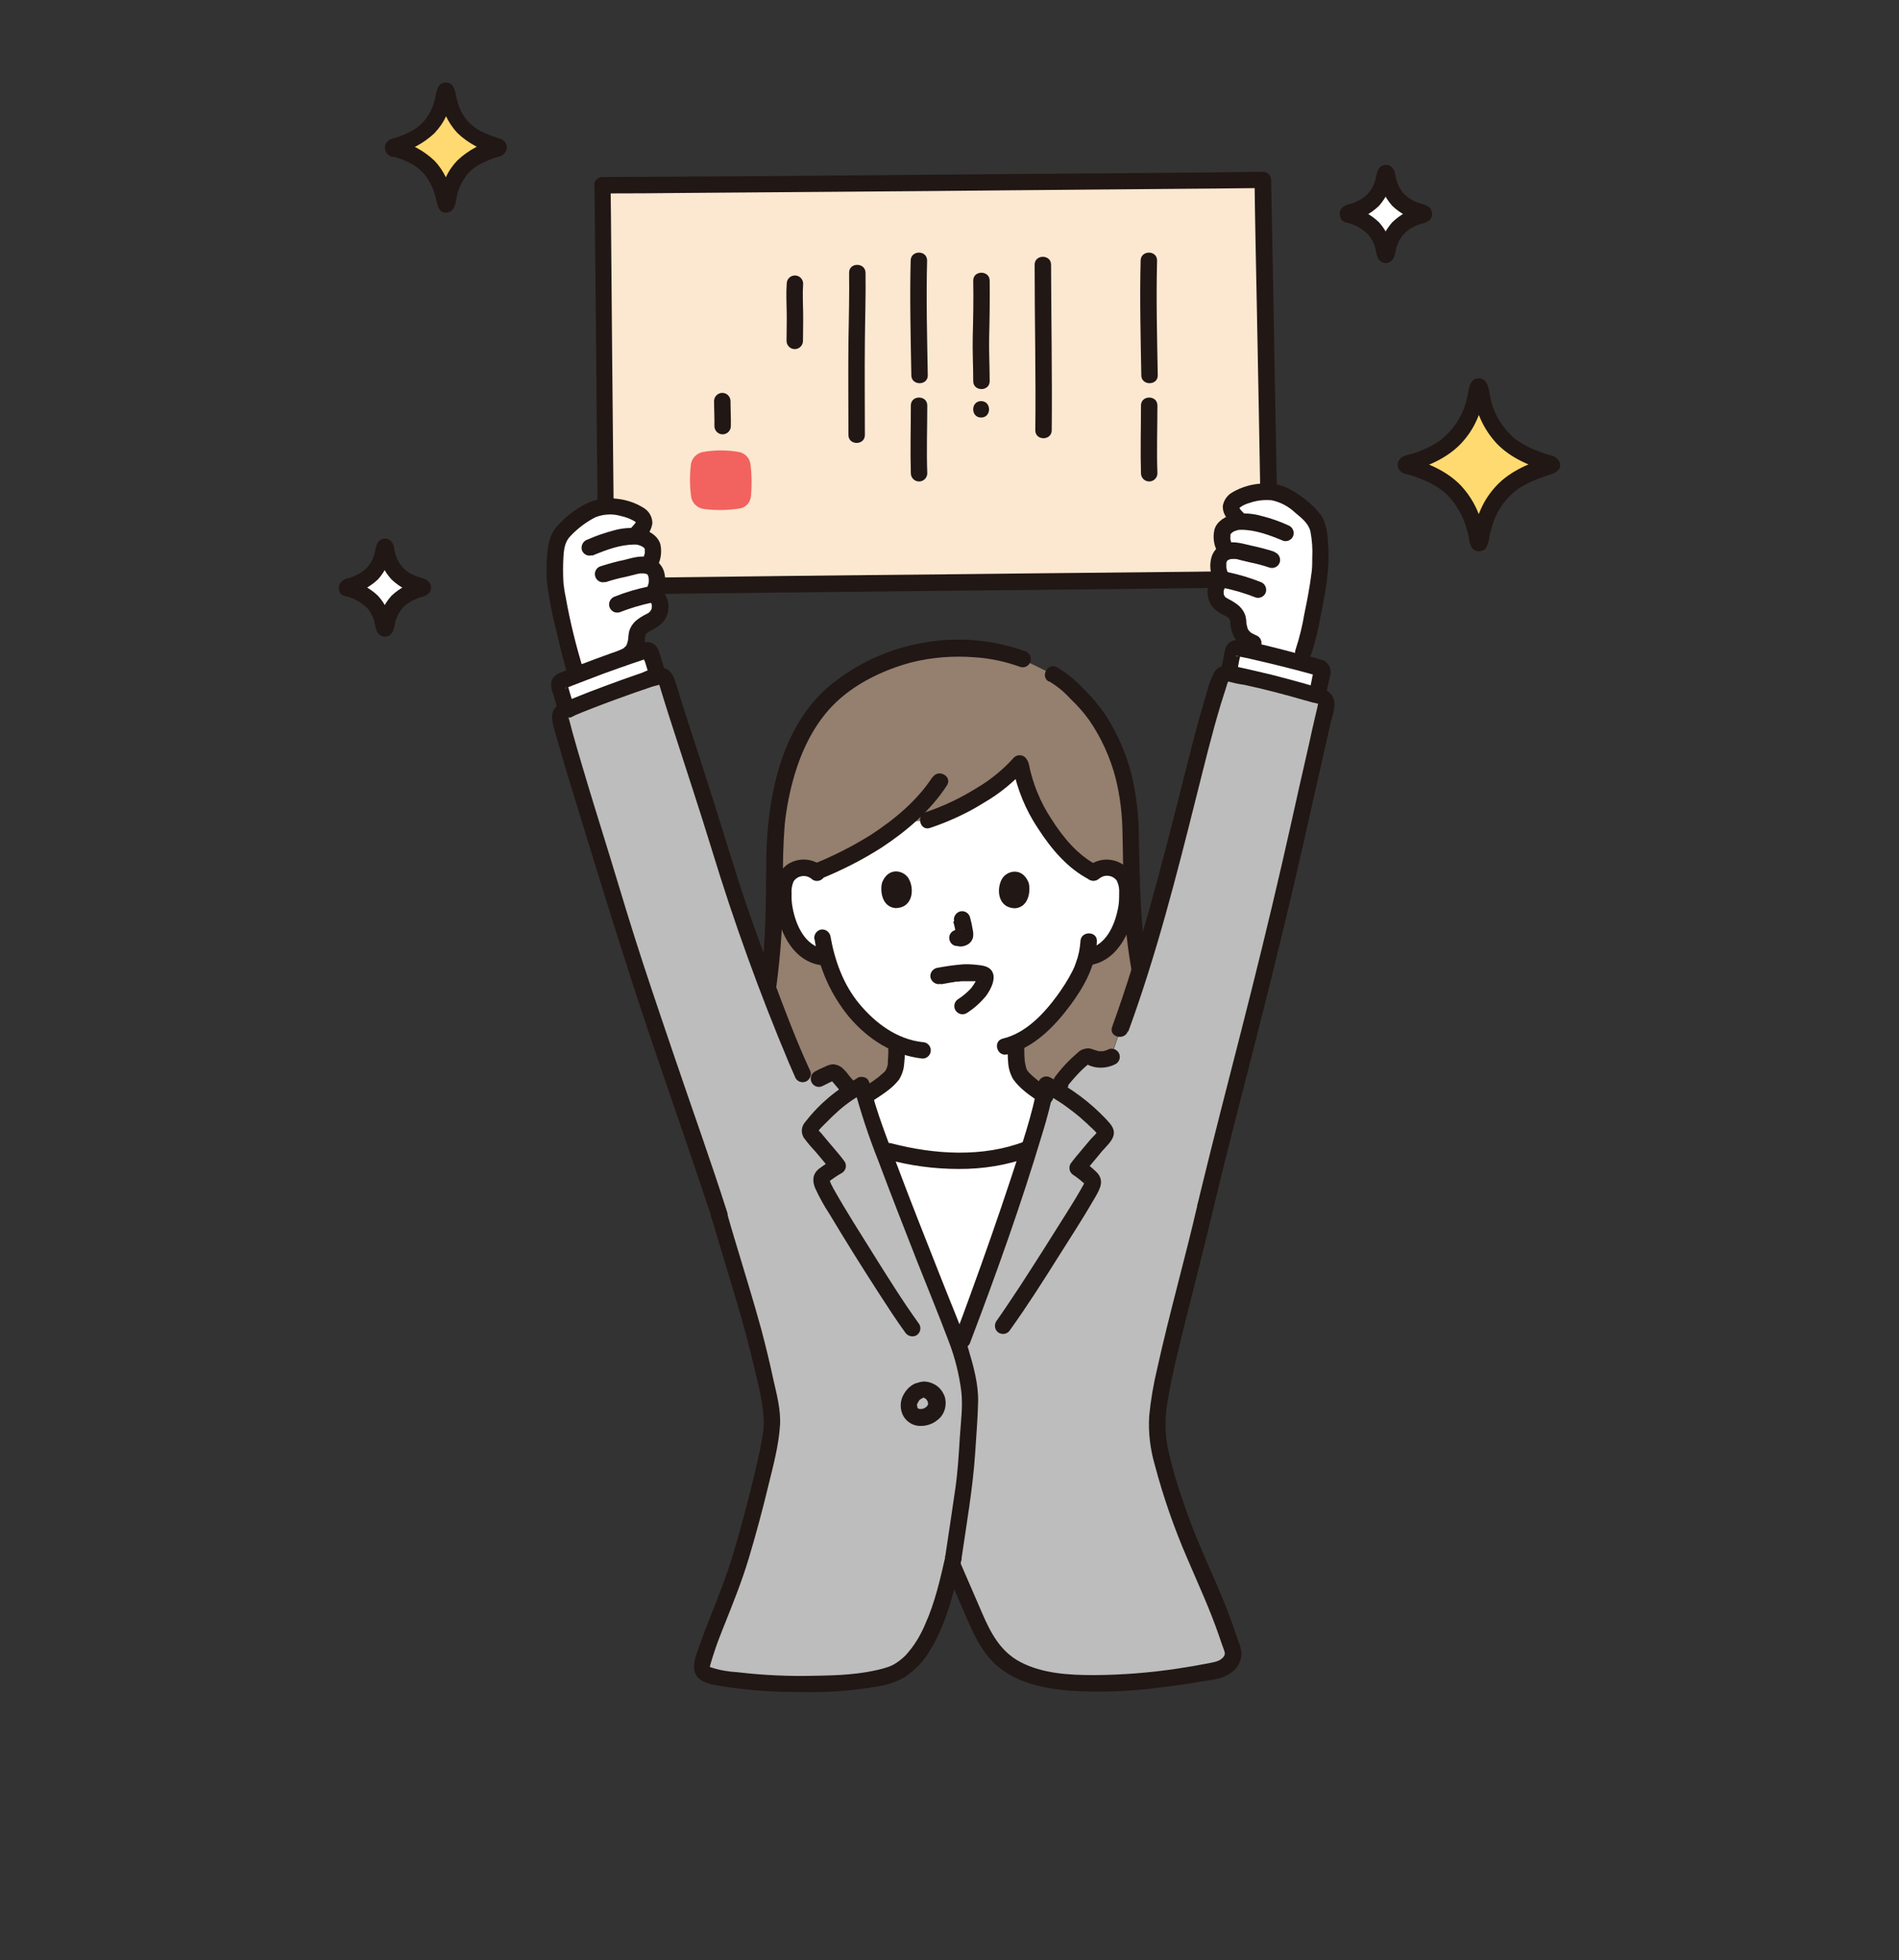
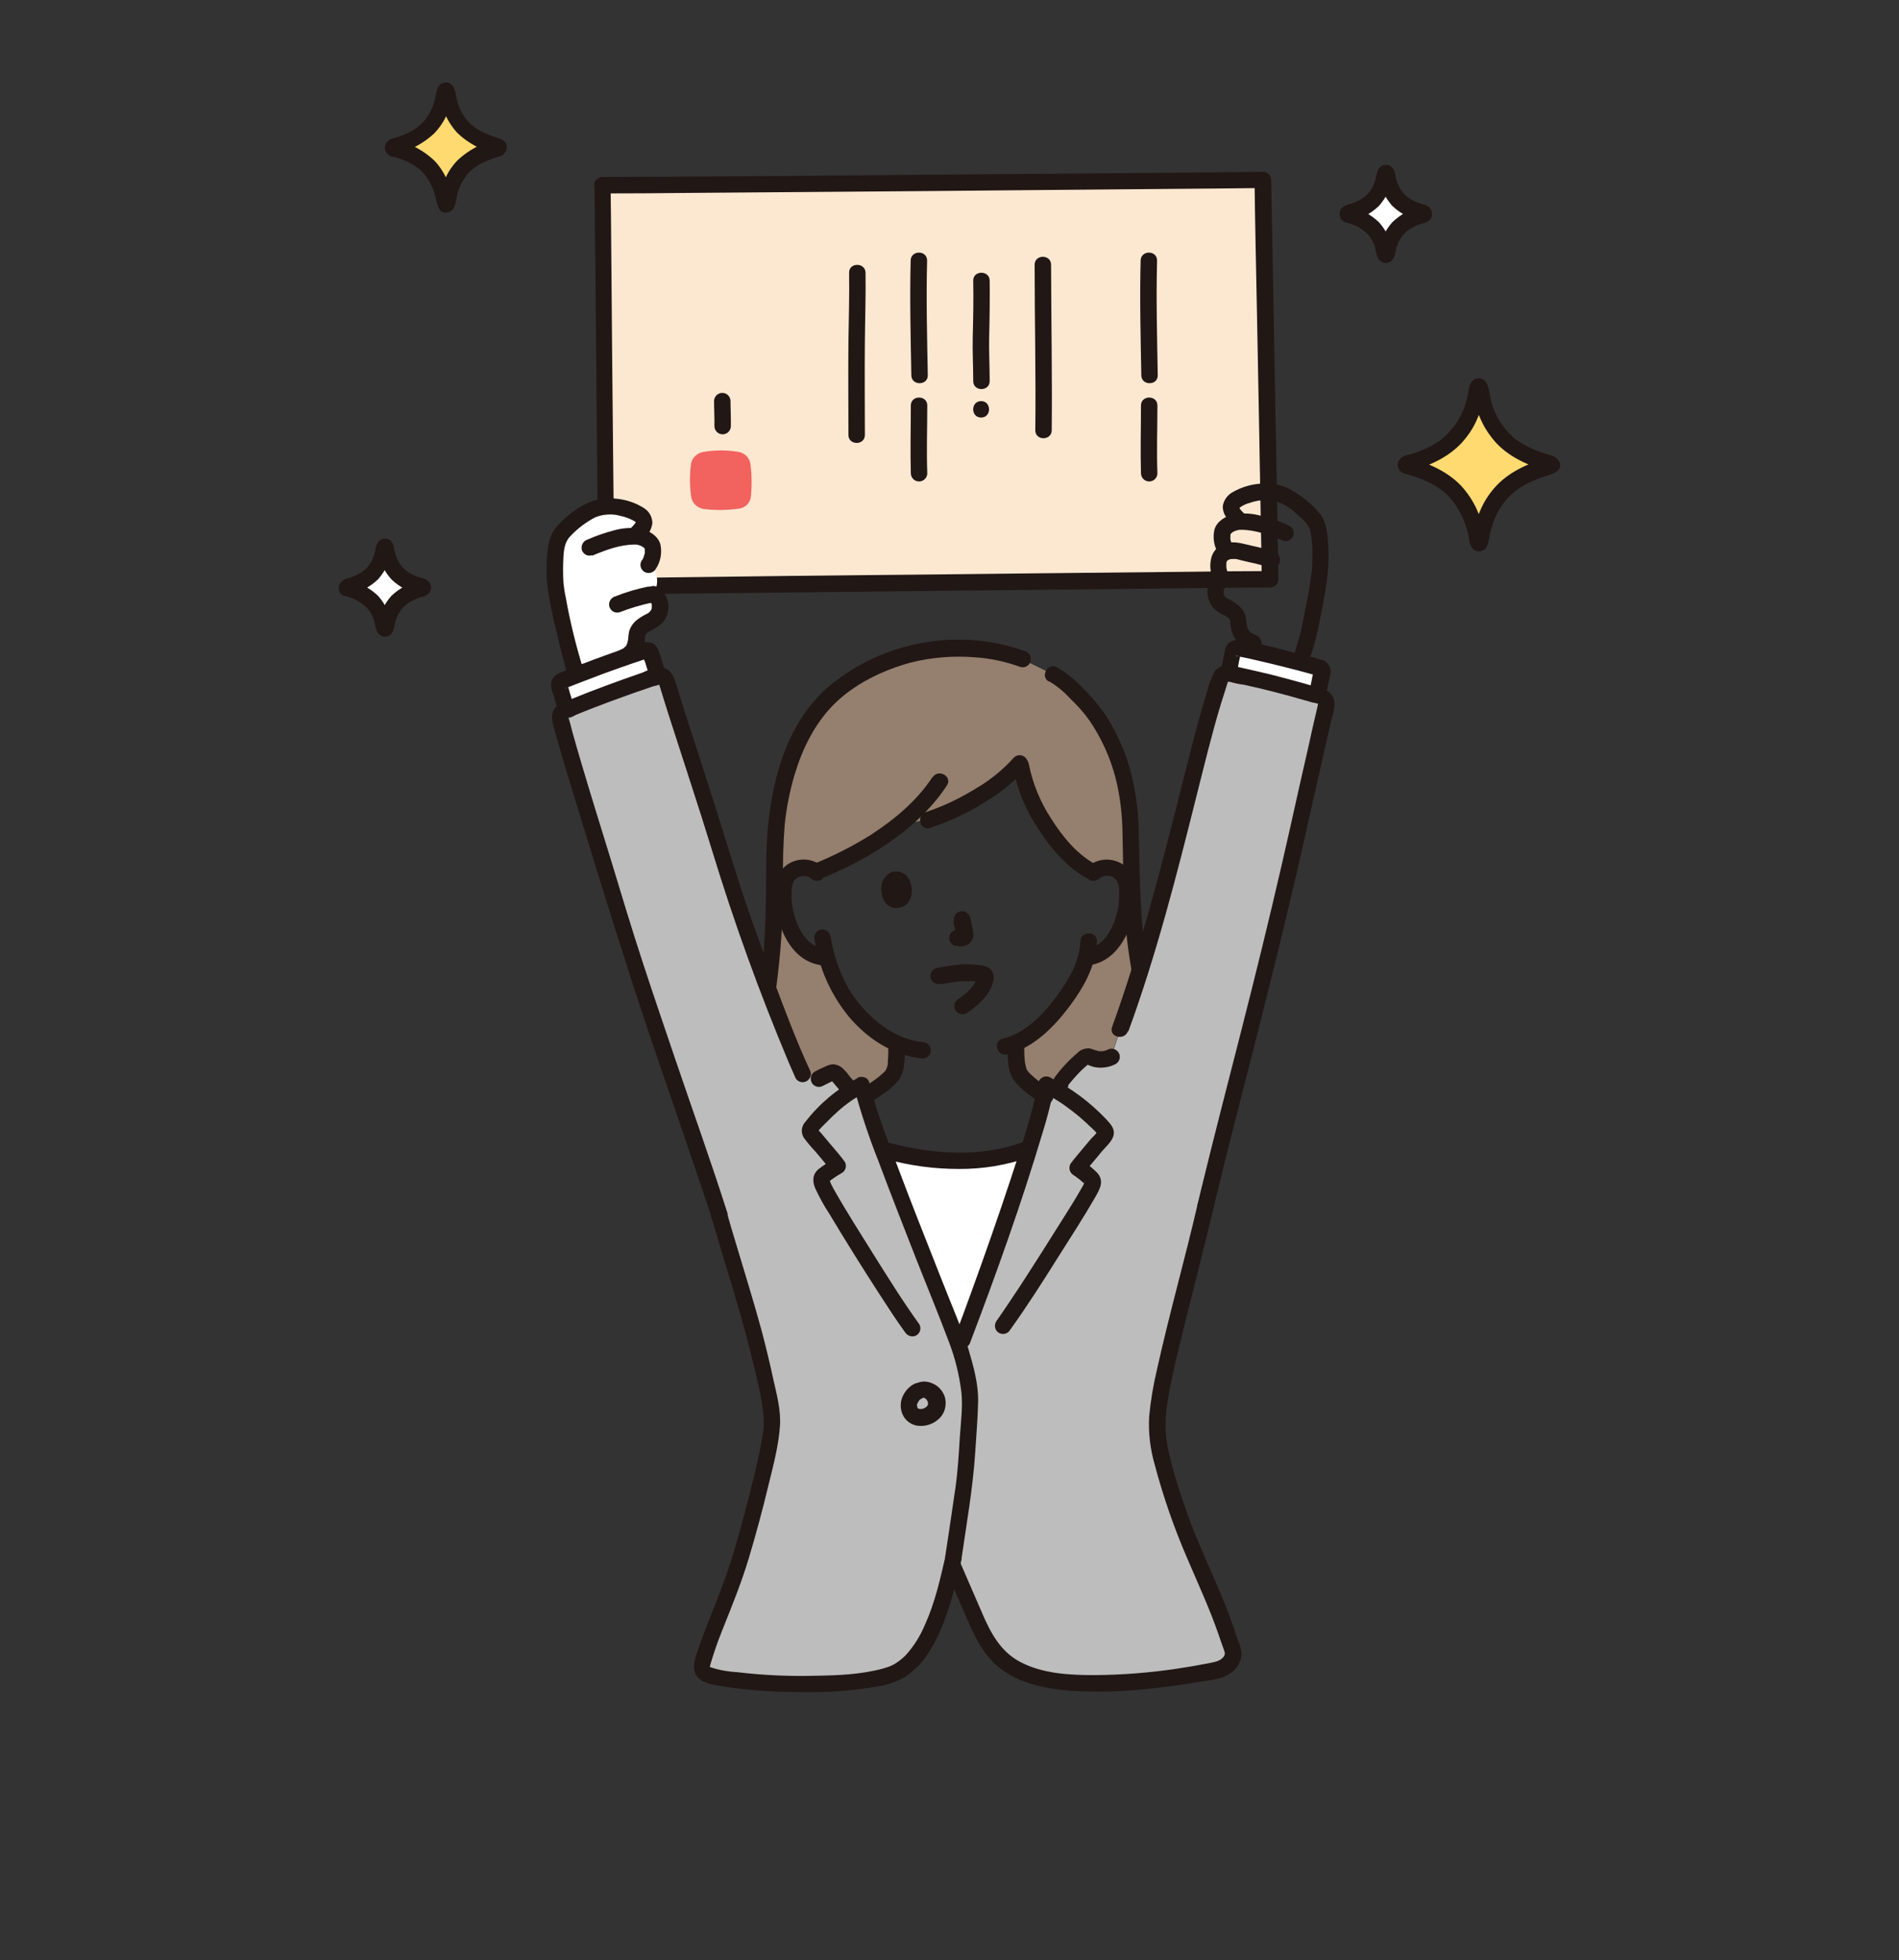
<svg xmlns="http://www.w3.org/2000/svg" id="_レイヤー_1" data-name=" レイヤー 1" viewBox="0 0 113.21 116.84">
  <rect x="0" y="0" width="113.21" height="116.84" fill="#333333" stroke="none" />
  <defs>
    <style>
      .cls-1 {
        fill: none;
      }

      .cls-2 {
        fill: #f2635f;
      }

      .cls-3 {
        fill: #fff;
      }

      .cls-4 {
        fill: #ffda71;
      }

      .cls-5 {
        fill: #fce8d1;
      }

      .cls-6 {
        fill: #bdbdbd;
      }

      .cls-7 {
        fill: #211715;
      }

      .cls-8 {
        fill: #957f6e;
      }
    </style>
  </defs>
  <path class="cls-8" d="m51.56,65.34l.08-.04c.78-.49,1.5-1.01,1.65-1.37.19-.47.19-1.1.18-1.65v-.06c-1-.46-1.88-1.15-2.56-2.01-.75-.92-1.28-1.97-1.59-3.11l-.32-.05c-.35-.06-.68-.21-.97-.44-.34-.29-.62-.65-.81-1.06-.41-.81-.58-1.71-.5-2.6.01-.23.07-.46.17-.66.18-.3.49-.51.83-.56.33-.04.66.04.92.24.59-.24,2.25-1.01,2.69-1.26.83-.49,1.62-1.03,2.37-1.63l1.62-.19c2.09-.67,4.44-2.12,5.49-3.42.22,1.2.56,2.38,1.76,4.09.58.83,1.43,1.87,2.62,2.46.27-.24.63-.34.99-.29.35.05.65.26.83.56.1.21.16.43.17.66.08.9-.1,1.8-.5,2.6-.19.41-.47.77-.81,1.06-.28.22-.61.38-.97.44l-.17.03c-.08.29-.17.54-.21.67-.29.78-1.94,3.53-3.98,4.43,0,.58-.03,1.24.18,1.75.15.35.79.88,1.5,1.35.05-.22.1-.44.13-.62.17.08.37.19.56.31.15-.25.32-.51.32-.51.38-.51.83-.98,1.31-1.4.06-.06.13-.1.22-.12.11,0,.22.03.31.08.37.16.78.15,1.15,0,.28-.83.56-1.67.56-1.67.4-1.08.78-2.24,1.15-3.42v-.1c-.32-1.81-.49-3.65-.49-5.49-.03-1.42-.06-3.17-.1-3.89-.18-2.51-1.3-5.3-2.91-6.85-.69-.67-.9-.99-1.65-1.4l-1.82-.89c-1.12-.43-2.16-.64-4.12-.64-3.22,0-6.09,1.66-7.36,2.88-2.11,2.02-3.45,5.72-3.28,10.81.02,2.15-.1,4.29-.39,6.42,0,0,0,.08.01.21.81,2.12,1.57,4.01,2.04,5.04l.98.29c.26-.13.44-.22.72-.34.14-.06.31,0,.4.12.25.29.5.61.81.94l.62-.33.17.66h0v-.02h0Z" />
-   <path class="cls-3" d="m65.2,52.01c.27-.24.63-.34.99-.29.35.05.65.26.83.56.1.21.16.43.17.66.08.9-.1,1.8-.5,2.6-.19.41-.47.77-.81,1.06-.28.22-.61.38-.97.44l-.17.03c-.08.29-.17.54-.21.67-.29.78-1.94,3.53-3.98,4.43,0,.58-.03,1.24.18,1.75.15.35.79.88,1.5,1.35-.19.83-.51,1.94-.89,3.17l-.12.05c-1.23.49-3.03.69-4.29.68-1.33-.04-2.67-.22-3.96-.57l-.37-.12c-.45-1.24-.83-2.33-1.07-3.15l.08-.04c.78-.49,1.51-1.01,1.65-1.37.19-.47.19-1.1.18-1.65v-.06c-1-.46-1.88-1.15-2.56-2.01-.75-.92-1.28-1.97-1.59-3.11l-.32-.05c-.35-.06-.68-.21-.97-.44-.34-.29-.62-.65-.81-1.06-.41-.81-.58-1.71-.5-2.6.01-.23.07-.46.17-.66.18-.3.49-.51.83-.56.33-.04.66.04.92.24.59-.24,2.25-1.01,2.69-1.26.83-.49,1.62-1.03,2.37-1.63l1.62-.19c2.09-.67,4.44-2.12,5.49-3.42.22,1.2.56,2.38,1.76,4.09.58.83,1.43,1.87,2.62,2.45" />
  <path class="cls-6" d="m71.88,71.89c.76-3.23,3.18-12.45,4.14-16.47,1.42-6,1.6-7.03,3.06-13.38.05-.22-.08-.45-.31-.51-1.9-.55-3.58-1.01-5.5-1.37-.21-.04-.42.08-.49.28-.9,2.55-1.53,5.51-2.72,10.03-.98,3.72-2.06,7.61-3.26,10.88,0,0-.28.84-.56,1.67-.36.17-.78.17-1.15,0-.09-.06-.2-.08-.31-.08-.08.02-.15.06-.22.12-.49.42-.93.88-1.31,1.4l-.32.51c-.19-.12-.38-.22-.56-.31-.58,3.28-4.42,13.75-5.15,15.63-1.16-3.08-5.17-12.73-5.83-15.61l-.62.33c-.31-.33-.56-.64-.81-.94-.09-.13-.25-.17-.4-.12-.27.12-.45.21-.72.34l-.98-.29c-1.03-2.26-3.51-8.74-4.7-12.69-1.45-4.81-2.62-8.1-3.41-10.76-.07-.22-.3-.35-.52-.28h-.01c-2.1.72-3.83,1.34-5.57,2.09-.19.08-.29.28-.24.49.68,2.52,1.71,5.76,3.91,12.98,1.25,3.99,4.92,14.51,5.59,16.61,1.22,4.25,2.09,6.51,2.99,11.05.08.4.12.82.14,1.22.05,1.25-1.59,7.35-2.29,9.38-.66,1.93-1.26,2.9-1.88,5.08-.07.2,0,.43.18.54l.16.09c2.34.68,9.13.8,11.19-.14,2.02-.92,2.9-4.46,3.36-6.47l.03.07,1.47,3.38c.79,1.85,1.69,2.68,3.16,3.18,2.98,1.04,8.85.2,11.03-.28.49-.05.9-.38,1.06-.83.02-.25-.03-.49-.13-.71-1.36-4.14-2.2-4.84-3.52-9.06-.38-1.21-.85-2.68-.87-3.89-.02-1.14.4-2.99.65-4.1.56-2.42,1.71-6.77,2.24-9.09" />
  <path class="cls-3" d="m73.68,38.62c-.08.03-.12.08-.15.16-.06.26-.15.87-.22,1.12l-.05.24c1.84.35,3.47.79,5.28,1.31l.03-.17c.06-.42.21-.95.26-1.22.02-.12-.05-.23-.17-.26-1.04-.31-4.05-1.06-4.88-1.19h-.12.02Z" />
  <path class="cls-3" d="m33.4,40.67c-.06.06-.07.15-.05.22.1.28.22.76.34,1.2l.08.22c1.69-.72,3.38-1.33,5.44-2.03-.03-.08-.05-.14-.05-.14-.06-.19-.28-.96-.36-1.22-.05-.12-.17-.19-.3-.15-.86.23-3.94,1.37-5.01,1.81-.03,0-.07.04-.1.07v.02h0Z" />
  <path class="cls-3" d="m80.36,12.8s-.03-.02-.03-.04c0-.01,0-.02.03-.03.31-.08.61-.2.9-.34.44-.22.81-.6,1.02-1.05.15-.32.24-.64.29-.99,0-.01.02-.03.03-.03s.03.01.03.03c.05.34.15.68.29.99.22.45.58.82,1.02,1.05.29.14.58.26.89.34.01,0,.03.02.03.04,0,.01-.01.02-.03.03-.31.08-.61.2-.9.35-.44.23-.81.6-1.02,1.05-.15.31-.24.65-.29.98,0,.02-.02.03-.03.02l-.03-.02c-.05-.34-.15-.68-.29-.98-.22-.45-.58-.82-1.02-1.05-.28-.15-.58-.26-.89-.35Z" />
  <path class="cls-3" d="m20.68,35.06s-.03-.02-.03-.03,0-.02.03-.02c.31-.08.61-.2.89-.34.45-.23.8-.59,1.02-1.05.14-.32.24-.65.3-.99,0-.01.02-.03.04-.02.02,0,.03.01.03.02.05.34.15.67.3.99.21.45.58.82,1.02,1.05.28.15.59.26.89.34.01,0,.03.02.03.03s-.01.02-.03.02c-.31.08-.61.2-.89.34-.44.23-.81.59-1.02,1.05-.14.32-.24.64-.3.98,0,0-.02.03-.04.03s-.03,0-.03-.03c-.05-.34-.15-.67-.3-.99-.21-.45-.58-.82-1.02-1.05-.28-.15-.58-.26-.89-.34h0Z" />
  <path class="cls-4" d="m23.46,8.81s-.04-.03-.04-.05.02-.03.04-.04c.43-.12.85-.28,1.25-.48.62-.32,1.12-.83,1.42-1.46.2-.43.34-.89.41-1.37,0-.03.03-.04.05-.04s.03.02.04.04c.07.48.21.94.41,1.37.3.63.8,1.14,1.42,1.46.4.2.81.37,1.24.48.02,0,.04.03.03.05,0,.02-.02.03-.03.04-.43.11-.85.28-1.24.48-.62.32-1.12.83-1.42,1.46-.2.43-.34.89-.41,1.37,0,.03-.03.04-.05.04s-.03-.02-.04-.04c-.07-.47-.21-.93-.41-1.37-.3-.63-.8-1.14-1.42-1.46-.39-.2-.82-.37-1.24-.48h-.01Z" />
  <path class="cls-4" d="m83.88,27.76s-.06-.04-.04-.07c0-.02.03-.04.04-.05.6-.16,1.17-.38,1.72-.66.86-.43,1.54-1.14,1.96-2.01.28-.6.47-1.24.57-1.89,0-.03.04-.06.07-.05.03,0,.04.02.05.05.1.66.29,1.29.57,1.89.41.87,1.1,1.58,1.96,2.01.54.28,1.12.5,1.72.66.04,0,.06.04.04.07,0,.02-.03.04-.04.05-.6.16-1.17.38-1.72.66-.86.43-1.54,1.14-1.96,2.01-.28.6-.47,1.24-.57,1.89,0,.03-.04.06-.07.05-.03,0-.04-.02-.05-.05-.1-.66-.29-1.29-.57-1.89-.41-.86-1.1-1.58-1.96-2.01-.54-.28-1.12-.5-1.72-.66Z" />
  <path class="cls-7" d="m23.8,8.46l-.04-.05v.69l.04-.05-.21.12c.87-.2,1.66-.62,2.31-1.23.29-.31.53-.65.7-1.03.09-.21.18-.41.24-.63.03-.11.06-.21.09-.32.01-.12.03-.24.06-.36l-.43.24h.04l-.43-.25c.03.1.05.2.05.3.03.11.05.22.09.32.07.24.16.47.26.68.18.38.41.73.7,1.04.64.61,1.44,1.04,2.31,1.23l-.22-.12.03.05v-.69l-.03.05.22-.12c-.86.19-1.66.62-2.31,1.23-.29.3-.53.65-.7,1.03-.09.2-.18.41-.24.64-.03.11-.06.21-.09.32-.01.12-.03.24-.06.36l.43-.24h-.04l.43.24c-.03-.1-.05-.2-.05-.3-.03-.11-.05-.22-.09-.32-.07-.24-.16-.47-.26-.68-.18-.38-.41-.73-.7-1.03-.64-.61-1.44-1.04-2.31-1.23-.61-.16-.87.78-.26.95.8.21,1.61.57,2.1,1.25.24.36.43.76.53,1.18.11.41.16,1.09.78.92.46-.12.44-.82.55-1.18.12-.39.32-.76.57-1.08.26-.3.58-.54.95-.7.2-.09.4-.18.61-.26.22-.07.51-.1.66-.3.18-.2.18-.49,0-.69-.15-.19-.44-.21-.66-.3-.21-.08-.41-.16-.61-.25-.36-.16-.68-.4-.95-.7-.28-.33-.47-.71-.59-1.13-.12-.4-.1-1.14-.69-1.14s-.55.7-.68,1.1c-.11.42-.31.81-.58,1.15-.26.3-.57.55-.92.71-.22.11-.43.2-.66.28-.22.08-.51.1-.66.3-.18.19-.18.49,0,.7l.04.05c.19.19.5.19.69,0,.18-.2.18-.5,0-.69h0v-.06h0Z" />
  <path class="cls-7" d="m80.71,12.45l-.03-.03v.69l.03-.03-.22.12c.65-.15,1.24-.47,1.72-.93.45-.51.74-1.13.83-1.8l-.12.22.03-.03h-.69l.03.03-.12-.22c.1.67.38,1.3.83,1.8.48.46,1.08.77,1.72.93l-.21-.12.03.03v-.7l-.03.03.21-.12c-.65.14-1.24.47-1.72.93-.45.51-.74,1.13-.83,1.8l.12-.22-.03.02h.69l-.03-.02.12.22c-.1-.67-.38-1.3-.83-1.8-.48-.46-1.08-.78-1.72-.93-.61-.16-.87.78-.26.94.52.1.99.37,1.37.76.15.19.26.39.34.61.1.27.1.72.33.91.19.19.5.19.69,0,.23-.19.22-.64.33-.91.09-.26.23-.5.42-.7.18-.19.4-.33.63-.44.14-.06.27-.12.41-.16.18-.02.35-.1.49-.23.18-.19.18-.49,0-.7-.18-.22-.61-.26-.86-.38-.25-.11-.48-.26-.67-.45-.17-.19-.31-.41-.4-.66-.06-.15-.1-.3-.13-.45,0-.18-.08-.36-.21-.5-.19-.18-.5-.18-.69,0-.23.2-.22.63-.33.91-.09.26-.23.5-.42.7-.18.18-.4.33-.63.43-.13.07-.27.12-.41.16-.18.03-.35.11-.49.23-.18.2-.18.5,0,.7l.03.03c.19.19.5.19.69,0s.19-.5,0-.7h0v.03h0Z" />
  <path class="cls-7" d="m84.22,27.41l-.04-.03.14.34v-.05l-.14.34.04-.03-.22.12c1.12-.29,2.27-.8,3.08-1.64.39-.41.72-.89.95-1.41.13-.29.24-.58.33-.89.04-.14.08-.28.11-.42.01-.16.04-.32.09-.48l-.43.25h.06l-.43-.25c.04.14.07.27.08.42.03.15.07.28.11.42.09.31.19.6.32.89.24.54.57,1.03.97,1.46.81.84,1.96,1.34,3.08,1.64l-.21-.12.04.03-.14-.34v.05l.14-.34-.04.03.21-.12c-1.11.29-2.27.8-3.08,1.64-.39.41-.72.89-.95,1.41-.13.29-.24.58-.33.89-.04.14-.08.28-.11.42-.01.16-.04.32-.09.48l.43-.25h-.06l.43.25c-.04-.14-.07-.27-.08-.42-.03-.15-.07-.28-.11-.42-.09-.31-.19-.6-.32-.89-.24-.54-.57-1.03-.97-1.46-.81-.84-1.96-1.34-3.08-1.64-.61-.16-.87.78-.26.94.91.24,1.87.62,2.55,1.28.67.7,1.11,1.59,1.28,2.56.01.24.09.46.23.65.22.2.57.19.77-.03,0,0,.01-.01.01-.02.12-.22.2-.45.21-.7.06-.27.14-.53.22-.79.29-.87.86-1.62,1.62-2.12.43-.26.88-.47,1.36-.63.41-.15,1.25-.28.96-.93-.12-.2-.32-.34-.57-.37-.25-.08-.5-.16-.75-.26-.45-.17-.88-.4-1.27-.68-.72-.59-1.25-1.4-1.47-2.31-.12-.43-.1-1.3-.71-1.33-.64-.02-.61.78-.73,1.22-.24,1.02-.83,1.93-1.69,2.55-.46.3-.96.53-1.48.7-.25.08-.6.12-.79.31-.22.2-.22.55,0,.76,0,.01.03.02.03.03.19.18.5.18.7,0,.19-.19.19-.5,0-.69h0s0-.02,0-.02Z" />
  <path class="cls-7" d="m21.03,34.71l-.02-.03v.69l.02-.03-.22.12c.64-.15,1.24-.47,1.72-.92.45-.5.74-1.13.84-1.8l-.12.22.03-.02h-.69l.03.02-.12-.22c.09.67.38,1.3.84,1.8.48.46,1.08.77,1.72.92l-.22-.12.03.03v-.69l-.03.03.22-.12c-.64.15-1.24.47-1.72.92-.45.5-.74,1.13-.84,1.8l.12-.22-.03.03h.69l-.03-.03.12.22c-.1-.67-.38-1.3-.84-1.8-.48-.46-1.08-.77-1.72-.92-.61-.16-.87.78-.26.94.52.1,1,.37,1.37.75.15.18.27.39.35.62.1.28.1.72.33.91.19.19.5.19.69,0,.23-.19.22-.63.33-.91.09-.26.23-.5.41-.7.18-.18.4-.33.63-.43.14-.07.27-.12.41-.17.18-.02.35-.1.49-.23.18-.19.18-.5,0-.69-.18-.22-.6-.25-.86-.38-.25-.1-.48-.26-.67-.45-.17-.19-.32-.42-.4-.66-.06-.15-.1-.3-.13-.45,0-.18-.08-.36-.2-.5-.19-.18-.5-.18-.69,0-.23.19-.22.64-.33.91-.09.26-.23.5-.41.7-.18.18-.39.33-.63.43-.13.07-.27.12-.41.17-.18.02-.35.1-.49.23-.18.19-.18.5,0,.69l.03.03c.19.19.5.19.7,0,.18-.19.18-.5,0-.69,0,0-.04,0-.04,0Z" />
  <path class="cls-3" d="m56.13,77.92c-1.06-2.73-2.49-6.47-3.53-9.4l.4.1c1.29.34,2.62.53,3.95.57,1.26,0,3.06-.19,4.28-.69l.15-.06c-1.37,4.55-3.62,10.49-4.17,11.84-.25-.65-.63-1.21-1.08-2.38v.02Z" />
  <path class="cls-7" d="m65.55,52.36c.31-.25.76-.2,1.01.11l.02.03c.11.22.16.48.14.73,0,.29,0,.58-.06.87-.19,1.03-.72,2.27-1.87,2.47-.26.08-.41.34-.35.6.08.26.34.41.6.35,1.7-.31,2.51-2.22,2.63-3.76.06-.78,0-1.69-.67-2.19-.65-.47-1.56-.44-2.16.1-.19.19-.19.5,0,.69s.5.19.69,0c0,0,.02,0,.02,0Z" />
  <path class="cls-7" d="m64.41,56.13c-.03.44-.12.86-.27,1.26-.03.08-.05.15-.08.22t0,0c-.03.08-.08.17-.12.26-.26.52-.58,1.01-.92,1.48-.8,1.09-1.88,2.24-3.24,2.56-.61.15-.35,1.09.26.94,1.6-.38,2.85-1.69,3.79-2.96.82-1.11,1.51-2.37,1.56-3.78.03-.63-.96-.63-.98,0h0v.02Z" />
  <path class="cls-7" d="m49.05,51.67c-.6-.54-1.5-.58-2.16-.1-.67.51-.73,1.41-.67,2.19.13,1.54.93,3.46,2.64,3.76.26.06.52-.08.6-.35.07-.26-.08-.53-.34-.6-1.15-.21-1.68-1.44-1.87-2.47-.05-.27-.07-.54-.06-.82-.02-.26.02-.51.12-.74.22-.33.66-.42.99-.21.02,0,.04.03.06.04.19.19.5.19.69,0s.19-.5,0-.69h0Z" />
  <path class="cls-7" d="m48.57,56.04c.26,1.69.97,3.27,2.05,4.58,1.13,1.33,2.62,2.29,4.38,2.48.27,0,.49-.22.49-.49s-.22-.49-.49-.49c-1.53-.17-2.8-1.12-3.76-2.27-.97-1.16-1.48-2.6-1.74-4.08-.08-.26-.34-.42-.6-.35-.25.08-.41.34-.34.6h.01s0,.02,0,.02Z" />
  <path class="cls-7" d="m62.54,40.61c.47.28.89.62,1.26,1.03.42.4.81.83,1.15,1.31.71,1.04,1.24,2.21,1.56,3.44.27,1.08.4,2.2.41,3.32.04,1.4.03,2.8.1,4.19.06,1.37.22,2.72.46,4.06.12.62,1.06.35.94-.26-.47-2.62-.46-5.26-.53-7.9,0-1.21-.15-2.4-.42-3.58-.32-1.27-.84-2.47-1.55-3.58-.4-.58-.85-1.13-1.37-1.62-.44-.49-.96-.9-1.53-1.24-.55-.31-1.04.54-.49.85h0v-.02h0Z" />
  <path class="cls-7" d="m46.27,58.9c.28-2.07.42-4.15.41-6.24-.02-1.17.01-2.33.1-3.49.1-1,.3-1.99.58-2.96.45-1.51,1.16-2.99,2.27-4.14,1.24-1.28,2.98-2.12,4.68-2.58,1.24-.31,2.52-.41,3.8-.31.94.06,1.85.26,2.73.58.26.07.53-.08.6-.35.06-.26-.08-.53-.35-.6-1.95-.69-4.05-.87-6.08-.49-2.03.35-3.93,1.23-5.53,2.54-2.94,2.45-3.75,6.74-3.8,10.36-.02,2.47,0,4.94-.36,7.4-.07.26.08.53.34.6s.53-.08.6-.35h0v.03h.01Z" />
  <path class="cls-7" d="m60.07,62.24c0,.36,0,.72.03,1.08.02.35.12.7.3,1.01.42.6,1.08,1.03,1.67,1.42.24.13.53.06.67-.17.13-.24.05-.53-.17-.67-.28-.19-.56-.38-.79-.58-.12-.09-.22-.19-.33-.29l-.13-.13s-.04-.05-.06-.08c-.04-.04.06.09,0,0-.03-.03-.04-.08-.07-.12s.03.08,0,0c0-.04-.03-.08-.03-.12-.02-.07-.03-.15-.05-.22,0-.04,0-.08-.02-.12,0,.06,0,0,0-.03-.03-.33-.03-.67-.03-1.01,0-.27-.22-.49-.49-.49s-.49.22-.49.49h0v.02h0Z" />
  <path class="cls-7" d="m52.96,62.28c0,.33,0,.65-.03.98,0,.08,0,0,0,.04v.1c0,.08-.03.16-.06.24,0,.03-.03.08-.03.11,0-.02.04-.07,0-.03,0,.02-.03.04-.03.06-.02.04-.02.08,0,0-.03.08-.17.19-.24.25-.06.05-.12.1-.17.15-.03.02-.05.04-.08.06-.12.1.03-.03-.04.03-.29.22-.59.42-.91.61-.24.13-.31.44-.17.67s.43.31.67.17c.33-.21.66-.42.97-.65.28-.2.54-.44.76-.72.17-.28.28-.6.3-.92.04-.38.06-.76.05-1.15,0-.27-.22-.49-.49-.49s-.49.22-.49.49h0Z" />
  <path class="cls-7" d="m52.86,69.1c1.4.39,2.85.58,4.29.58,1.44.01,2.85-.22,4.21-.7.26-.08.4-.35.35-.6-.08-.26-.34-.42-.6-.35-2.51.98-5.42.79-7.98.12-.61-.16-.87.79-.26.94h-.01Z" />
  <path class="cls-7" d="m54.92,83.31c-.17.07-.02.01.02,0s.08-.03.13-.03l-.13.02h.14l-.13-.02s.08.01.12.03c.02.01.04.02.07.03,0,0-.11-.05-.05-.02.03.02.07.04.1.06.08.04-.09-.08-.02-.02,0,.01.03.03.04.04l.04.04s.06.07,0,0,0,0,0,.01.02.04.03.05c.02.04,0,.07,0-.04,0,.02,0,.04.02.06,0,.04.02.09.03.14v-.13.21l.02-.13c0,.05-.03.1-.04.14,0,.04.06-.12.03-.07v.03s-.03.04-.04.06-.07.1,0,.01,0-.01,0,0c-.03.04-.07.07-.1.1s.1-.07.06-.04c0,0,0,.01-.03.02-.02.01-.04.03-.06.04-.04.03-.08.04-.12.07s.12-.04.07-.03c0,0-.02.01-.03.01-.03.01-.04.01-.07.02-.04.01-.1.03-.14.03l.13-.02c-.08.01-.17.01-.25,0l.13.02s-.07-.01-.1-.02c-.06-.01-.13-.07.02.01-.03-.01-.06-.03-.08-.04-.04-.03-.06-.07.04.04,0-.01-.03-.02-.03-.03-.03-.02-.04-.04-.06-.07.1.11.06.08.03.04,0-.01-.02-.04-.03-.05s0-.03-.02-.04c.07.14.03.09.03.05,0-.05-.03-.11-.04-.16l.02.13v-.18.13-.11s0-.04.02-.07c0,.01-.04.1,0,.04.03-.07.07-.14.12-.21,0-.01.05-.07,0,0-.06.07,0,.01,0,0,.03-.03.05-.05.08-.07.04-.04-.09.07-.04.04,0-.01.03-.03.05-.04.03-.02.07-.04.11-.06.11-.07.19-.17.22-.29s0-.26-.05-.38c-.06-.11-.17-.19-.29-.22-.13-.03-.26-.01-.38.05-.26.13-.47.34-.62.6-.19.31-.24.68-.15,1.03.11.44.47.78.92.86.45.07.91-.06,1.26-.36.15-.12.26-.27.34-.44.13-.29.15-.62.06-.93-.12-.33-.35-.61-.67-.76-.18-.09-.38-.14-.58-.14-.19.01-.38.07-.56.15-.11.07-.19.17-.22.29s0,.26.05.38c.06.11.17.19.29.22.12.03.26.01.38-.05h0l-.07-.03h-.02Z" />
  <path class="cls-7" d="m61.89,64.53c-.35,1.95-1.02,3.85-1.63,5.73-.76,2.3-1.56,4.58-2.39,6.86-.31.87-.64,1.74-.97,2.61-.07.26.08.53.35.61.26.07.53-.08.6-.35,1.55-4.08,3.03-8.21,4.28-12.39.29-.92.53-1.86.72-2.81.06-.26-.08-.53-.35-.6-.26-.07-.53.08-.6.35h0Z" />
  <path class="cls-7" d="m50.91,64.81c.4,1.49.88,2.95,1.45,4.38.74,1.98,1.51,3.94,2.28,5.91.64,1.62,1.31,3.24,1.92,4.86.37.96.62,1.96.75,2.99.1.89-.03,1.83-.09,2.73-.06,1-.12,2.01-.26,3-.19,1.35-.4,2.69-.6,4.04-.06.26.08.53.35.61.26.07.53-.08.6-.35.31-2.14.69-4.27.83-6.43.06-.99.15-1.99.17-2.97.03-1.06-.28-2.16-.58-3.17-.22-.74-.52-1.44-.8-2.15-.35-.86-.69-1.72-1.03-2.58-.78-1.98-1.57-3.96-2.32-5.96-.63-1.69-1.33-3.4-1.75-5.17-.15-.62-1.09-.35-.94.26,0,0,.02,0,.02,0Z" />
  <path class="cls-7" d="m62.12,65.08c.65.33,1.26.72,1.83,1.17.29.22.58.47.85.72.12.12.24.23.37.35.11.1.21.21.28.33v-.26c-.03.15-.33.4-.44.53-.17.21-.35.41-.52.62-.23.28-.46.54-.67.83-.13.24-.06.53.17.67.23.15.44.32.65.51,0,.01.09.06.05.04h0c.04.07.04.03-.02-.13-.03-.04.07-.07,0,.01,0,0,.29-.62-.03.06-.07.14-.16.29-.24.43-.26.46-.54.9-.82,1.35-.92,1.47-1.85,2.94-2.8,4.4-.46.69-.92,1.39-1.4,2.07-.13.24-.06.54.17.67.24.13.53.06.67-.18,1.02-1.42,1.96-2.9,2.89-4.38.74-1.17,1.5-2.34,2.19-3.54.28-.49.54-.96.11-1.44-.27-.28-.58-.52-.9-.72l.17.67s.06-.06,0-.01c.03-.04.07-.08.1-.12l.27-.33c.22-.26.44-.52.65-.78.24-.28.62-.6.69-.97.08-.4-.21-.67-.45-.94-.96-1.01-2.08-1.85-3.33-2.48-.56-.28-1.06.57-.49.85h0Z" />
  <path class="cls-7" d="m51.13,64.26c-1.2.63-2.26,1.51-3.1,2.59-.25.26-.31.65-.11.97.21.28.43.55.68.81.2.24.41.48.61.73.08.09.15.18.22.27.03.04.07.08.1.12-.05-.04-.01-.02.01.01l.17-.67c-.32.18-.61.37-.9.59-.37.31-.39.7-.22,1.13.25.54.53,1.06.85,1.54.97,1.62,1.97,3.22,3,4.81.49.76.99,1.53,1.52,2.26.14.22.44.31.67.18.23-.14.31-.43.17-.67-.98-1.36-1.87-2.79-2.76-4.21-.78-1.25-1.58-2.5-2.31-3.79-.05-.07-.08-.15-.12-.23-.07-.11-.11-.24-.16-.36-.02-.07-.02-.03-.01-.03,0-.07,0-.06-.02.04,0,.04-.02.08-.05.11.26-.19.53-.38.82-.54.23-.14.31-.43.17-.67-.21-.29-.44-.56-.67-.83-.16-.19-.33-.38-.49-.58-.08-.1-.17-.2-.25-.3-.06-.07-.2-.19-.22-.26v.26c.02-.15.35-.45.5-.6.24-.25.49-.49.75-.72.49-.44,1.04-.81,1.62-1.12.57-.28.07-1.12-.5-.85h.03Z" />
  <path class="cls-7" d="m67.27,61.47c1.67-4.56,2.88-9.31,4.06-14.02.46-1.82.9-3.65,1.44-5.44.12-.37.23-.74.35-1.11.02-.09.05-.18.1-.27,0,0-.08-.03.03,0,.3.08.6.15.92.19,1.22.26,2.42.58,3.6.92.15.04.31.08.46.13.08.02.38.06.4.12-.06-.12-.08.11-.09.15-.04.17-.08.34-.12.51-.13.56-.26,1.12-.38,1.69-.2.88-.4,1.76-.6,2.64-.34,1.51-.67,3.03-1.02,4.53-.77,3.35-1.59,6.67-2.44,10-.81,3.17-1.63,6.33-2.4,9.5-.06.25-.12.5-.18.75-.15.61.8.88.94.26.74-3.12,1.56-6.23,2.35-9.34.88-3.45,1.74-6.91,2.55-10.38.37-1.58.72-3.17,1.08-4.76.2-.88.4-1.77.6-2.65.13-.56.26-1.13.38-1.69.12-.56.45-1.26.09-1.78-.19-.22-.44-.38-.74-.42-.32-.09-.65-.19-.97-.28-.6-.17-1.22-.33-1.83-.49-.63-.15-1.26-.3-1.9-.44-.56-.12-1.21-.29-1.57.29-.19.38-.34.79-.44,1.21-.12.4-.24.79-.35,1.19-.26.9-.49,1.8-.72,2.71-1.22,4.81-2.4,9.65-3.99,14.36-.19.56-.38,1.11-.58,1.66-.22.6.73.85.94.26h0v.02l.03-.03h0Z" />
  <path class="cls-7" d="m42.42,72.58c.56,1.94,1.17,3.86,1.73,5.81.27.94.52,1.9.75,2.86.26,1.1.58,2.24.63,3.37.01.2,0,.4-.02.61,0,.02,0,.04-.01.06-.01.07.01-.08,0,0-.01.06-.01.11-.02.17-.02.14-.05.28-.07.42-.12.67-.27,1.33-.43,2-.36,1.51-.76,3.02-1.2,4.51-.43,1.48-1,2.9-1.57,4.33-.18.46-.35.92-.51,1.38-.16.47-.44,1.07-.28,1.57.22.68,1.11.75,1.71.86,1.52.23,3.06.34,4.59.33,1.53.04,3.07-.07,4.58-.33.56-.08,1.1-.26,1.6-.54.63-.41,1.17-.96,1.54-1.61.84-1.35,1.28-2.93,1.65-4.46.08-.31.15-.61.22-.92.14-.61-.81-.88-.94-.26-.32,1.39-.63,2.79-1.22,4.09-.28.67-.66,1.29-1.15,1.83-.22.22-.47.42-.74.57-.02.01-.22.1-.12.06-.05.02-.1.04-.15.06-.12.04-.23.07-.35.11-1.31.36-2.72.41-4.07.43-1.53.04-3.07-.03-4.59-.21-.55-.03-1.08-.12-1.6-.29-.04-.01-.08-.04-.11-.06.08.06.02.07.08-.11.08-.27.16-.54.25-.8.15-.46.32-.9.5-1.35.56-1.4,1.12-2.78,1.55-4.22.43-1.43.82-2.89,1.17-4.35.28-1.14.6-2.33.68-3.52.06-.9-.19-1.85-.39-2.72-.21-.99-.45-1.97-.71-2.96-.49-1.81-1.06-3.6-1.59-5.39-.16-.53-.31-1.04-.46-1.57-.17-.61-1.12-.35-.94.26h0v-.02h.01Z" />
  <path class="cls-7" d="m43.37,72.32c-.99-3.11-2.1-6.19-3.15-9.29-.62-1.83-1.25-3.67-1.85-5.5-.69-2.1-1.33-4.22-1.97-6.34-.57-1.85-1.15-3.7-1.7-5.56-.19-.65-.39-1.31-.57-1.97-.08-.28-.14-.58-.23-.85-.03-.1-.05-.04.04-.03.11,0,.3-.13.4-.17.35-.15.7-.28,1.05-.42.65-.25,1.29-.49,1.94-.72.33-.12.67-.24,1-.35.18-.06.37-.13.55-.19.11-.04.4-.08.48-.16-.06.06-.04-.12-.08-.03-.01.03.04.13.05.16.03.11.07.22.1.33.07.22.14.45.21.68.15.49.31.97.46,1.44.78,2.44,1.59,4.86,2.34,7.31,1.31,4.3,2.84,8.53,4.58,12.67.14.31.27.62.41.94.14.23.43.31.67.17.23-.14.31-.44.17-.67-.81-1.76-1.5-3.6-2.18-5.42-.83-2.22-1.64-4.45-2.34-6.72-.8-2.58-1.61-5.15-2.45-7.72-.32-.98-.64-1.96-.93-2.94-.17-.55-.34-1.2-1.06-1.18-.35.05-.7.15-1.03.31-.39.13-.78.28-1.17.41-.67.24-1.33.49-1.99.74-.32.12-.64.26-.95.38-.31.13-.74.24-.99.47-.4.39-.27.88-.14,1.35.08.29.16.59.25.88.46,1.6.95,3.19,1.44,4.78,1.27,4.14,2.55,8.28,3.93,12.39,1.18,3.49,2.41,6.99,3.57,10.49.07.19.13.39.19.6.19.6,1.14.35.94-.26h.01Z" />
  <path class="cls-7" d="m51.1,64.66c-.17-.17-.33-.36-.48-.54-.12-.17-.26-.33-.42-.47-.14-.12-.32-.19-.51-.21-.17,0-.34.06-.5.14-.21.09-.42.19-.62.3-.23.14-.31.44-.17.67s.43.31.67.17c.17-.08.35-.17.52-.26.05-.02.09-.04.14-.06.07-.03-.08.03-.02,0s-.11,0-.03,0c-.01,0-.11-.03-.06,0l-.07-.03s.03,0-.01,0c-.07-.06.02.03.03.04.27.31.52.63.81.94.19.19.5.19.69,0,.18-.19.18-.5,0-.69,0,0,.03,0,.03,0Z" />
  <path class="cls-7" d="m63.67,64.7c.05-.06.15-.19.24-.29.1-.12.21-.24.32-.36.21-.23.44-.44.68-.64-.05.03,0,0,.02,0l-.18.02h.05c-.06-.02.1.06.09.06.04.02.08.03.13.05.16.06.33.09.49.1.35.02.71-.06,1.01-.22.23-.14.31-.44.17-.67-.14-.23-.44-.31-.67-.17-.08.03,0,0-.04.02-.03,0-.06.02-.1.03-.04,0-.08.02-.12.03-.03,0-.07,0,0,0h-.24c.06,0,0,0,0,0-.04,0-.08-.02-.12-.03s-.08-.03-.12-.04c.05.02,0,0-.03,0-.1-.05-.22-.08-.33-.1-.26,0-.5.08-.67.26-.52.44-.99.94-1.39,1.49-.13.24-.06.53.17.67.24.13.53.05.67-.17h0v-.03h-.03Z" />
  <path class="cls-7" d="m55.59,46.32c-.92,1.41-2.25,2.51-3.65,3.43-1.07.67-2.19,1.24-3.36,1.72-.25.08-.41.35-.34.6.08.26.34.42.6.35,1.28-.51,2.51-1.13,3.69-1.88,1.51-.99,2.92-2.19,3.92-3.72.35-.53-.5-1.02-.85-.49h-.01Z" />
  <path class="cls-7" d="m60.44,45.16c-.65.73-1.42,1.35-2.26,1.84-.94.58-1.94,1.06-2.99,1.41-.6.19-.34,1.15.26.94,1.13-.38,2.22-.88,3.22-1.51.92-.53,1.74-1.21,2.46-1.99.19-.19.19-.5,0-.69s-.5-.19-.69,0h0Z" />
  <path class="cls-7" d="m65.45,51.6c-1.21-.62-2.08-1.69-2.79-2.81-.65-.99-1.1-2.1-1.33-3.26-.12-.62-1.07-.35-.94.26.26,1.28.76,2.5,1.49,3.59.79,1.22,1.76,2.39,3.08,3.06.56.28,1.06-.56.49-.85h0Z" />
  <path class="cls-7" d="m56.36,93.53l1.12,2.57c.49,1.14.97,2.31,1.91,3.15,1.21,1.07,2.83,1.4,4.4,1.53,1.76.11,3.51.05,5.26-.18.78-.09,1.56-.19,2.33-.33.63-.11,1.37-.14,1.9-.49.44-.25.71-.7.74-1.19-.03-.28-.1-.54-.21-.79-.1-.28-.19-.57-.29-.85-.31-.88-.65-1.75-1.03-2.6-.68-1.57-1.38-3.11-1.92-4.73-.38-1.06-.69-2.14-.94-3.25-.19-.92-.19-1.86-.03-2.79.27-1.71.72-3.39,1.13-5.07.45-1.8.91-3.6,1.35-5.4.09-.36.17-.72.26-1.08.15-.61-.8-.88-.94-.26-.76,3.29-1.69,6.54-2.42,9.84-.22.92-.38,1.86-.47,2.8-.06.98.06,1.96.33,2.9.51,1.92,1.16,3.79,1.95,5.61.65,1.52,1.34,3.01,1.88,4.58.09.26.18.54.28.8.07.2.12.32-.03.49-.22.25-.53.28-.85.35-.62.12-1.24.23-1.86.32-1.65.25-3.31.38-4.98.39-1.47,0-3.07-.08-4.4-.78-1.19-.62-1.78-1.75-2.29-2.94l-1.24-2.86-.1-.25c-.14-.23-.44-.31-.67-.18-.23.14-.31.43-.17.67h0v.02h0Z" />
  <path class="cls-5" d="m35.93,11.03c.03,2.51.22,22.67.23,23.91,3.62-.05,36.99-.43,39.56-.43-.04-3.38-.4-22.46-.42-23.8-2.45.03-35.94.32-39.37.32h0Z" />
  <path class="cls-2" d="m41.18,27.76c-.07.61-.06,1.24.02,1.84.06.39.36.68.75.74.69.09,1.39.08,2.08-.02.4-.03.71-.35.74-.75.06-.64.05-1.27-.03-1.91-.06-.39-.36-.68-.75-.73-.68-.11-1.38-.11-2.07.01-.41.07-.72.41-.74.82Z" />
  <path class="cls-7" d="m42.57,23.91c0,.5.03.99.02,1.49,0,.27.22.49.49.49s.49-.22.49-.49c.01-.5-.02-.99-.02-1.49,0-.27-.22-.49-.49-.49s-.49.22-.49.49Z" />
  <path class="cls-7" d="m35.44,11.03c.04,2.95.06,5.89.09,8.85.03,3.98.07,7.95.11,11.92.01,1.05.02,2.09.03,3.15,0,.27.22.49.49.49,1.69-.02,3.39-.04,5.09-.06,3.06-.03,6.11-.07,9.16-.1,3.52-.04,7.03-.08,10.56-.11,3.09-.03,6.19-.07,9.27-.1,1.74-.02,3.49-.04,5.24-.05h.24c.27,0,.49-.22.49-.49-.04-3.06-.1-6.11-.16-9.16-.07-3.84-.14-7.68-.21-11.53-.02-1.03-.04-2.07-.06-3.11,0-.27-.22-.49-.49-.49-1.51.02-3.03.03-4.54.05-2.97.03-5.94.05-8.92.07-3.51.03-7.01.06-10.52.09-3.15.03-6.29.05-9.44.07-1.88.01-3.76.03-5.64.03h-.31c-.63,0-.63.98,0,.98,1.67,0,3.33-.01,5-.03,3.05-.02,6.1-.05,9.15-.07,3.51-.03,7.03-.05,10.53-.09,3.08-.03,6.15-.05,9.23-.08,1.74-.01,3.47-.03,5.21-.05h.24l-.49-.49c.03,2.57.09,5.14.14,7.71.08,3.98.15,7.95.22,11.94.03,1.39.05,2.77.07,4.16l.49-.49c-1.53,0-3.06.02-4.59.04-2.97.03-5.94.06-8.91.09-3.51.04-7.03.08-10.54.11-3.17.03-6.33.07-9.51.11-1.9.02-3.8.05-5.7.07h-.32l.49.5c-.03-2.65-.05-5.29-.08-7.93-.04-4.06-.08-8.12-.11-12.18-.01-1.27-.02-2.53-.04-3.8-.01-.63-.99-.63-.98,0h0l.02-.02Z" />
  <path class="cls-7" d="m62.7,25.65c.03-3.29-.03-6.58-.04-9.87,0-.63-.98-.63-.98,0,0,3.29.08,6.58.04,9.87,0,.63.97.63.98,0Z" />
  <path class="cls-7" d="m54.3,24.17c0,1.35-.04,2.69,0,4.04,0,.27.22.49.49.49s.49-.22.49-.49c-.05-1.34,0-2.69,0-4.04,0-.63-.98-.63-.98,0Z" />
  <path class="cls-7" d="m58.49,24.89c.63,0,.63-.98,0-.98s-.63.98,0,.98Z" />
  <path class="cls-7" d="m58.02,16.74c.02,1.11,0,2.22-.03,3.34-.02.88.03,1.77.03,2.64,0,.63.98.63.98,0,0-.88-.05-1.76-.03-2.65.03-1.11.04-2.22.03-3.34,0-.63-.99-.63-.98,0h0Z" />
  <path class="cls-7" d="m54.29,15.52c-.06,2.28,0,4.56.04,6.85,0,.63.99.63.98,0-.04-2.28-.1-4.56-.04-6.84,0-.63-.97-.63-.98,0h0Z" />
  <path class="cls-7" d="m68.02,24.17c0,1.35-.04,2.69,0,4.04,0,.27.22.49.49.49s.49-.22.49-.49c-.05-1.34,0-2.69,0-4.04,0-.63-.98-.63-.98,0Z" />
  <path class="cls-7" d="m68,15.52c-.06,2.28,0,4.56.04,6.85,0,.63.99.63.98,0-.04-2.28-.1-4.56-.04-6.84,0-.63-.97-.63-.98,0h0Z" />
  <path class="cls-7" d="m50.62,16.27c.02,1.38-.02,2.75-.04,4.12-.02,1.85,0,3.7,0,5.54,0,.63.98.63.98,0,0-1.85-.02-3.69,0-5.55.01-1.38.06-2.75.04-4.12-.01-.63-.99-.63-.98,0h0Z" />
-   <path class="cls-7" d="m46.9,16.91c-.04.58-.01,1.16,0,1.74.01.56-.01,1.11-.01,1.67,0,.27.22.49.49.49s.49-.22.49-.49c0-.56.02-1.11.01-1.67-.01-.58-.04-1.16,0-1.74,0-.27-.22-.49-.49-.49s-.49.22-.49.49Z" />
-   <path class="cls-3" d="m73.39,30.22c0-.11.06-.22.15-.29.42-.41,1.67-.73,2.46-.57.77.16,1.55.8,2.27,1.52.47.55.45,1.63.44,2.83,0,.94-.72,4.41-.99,5.14l-.19.63c-.92-.24-2.07-.53-2.89-.71l.08-.46c-.51-.22-.74-.42-.85-1.01-.06-.37,0-.43-.22-.74-.21-.2-.45-.36-.72-.48-.68-.37-.61-1.31-.05-1.58-.38-.53-.27-1.3.04-1.52.07-.05.15-.09.22-.11l-.03-.08c-.21-.27-.35-.89-.19-1.2.14-.28.68-.5,1.01-.51l-.16-.17c-.22-.23-.4-.47-.39-.7h0Z" />
-   <path class="cls-7" d="m72.93,35.04c.67.14,1.31.33,1.94.58.26.07.53-.08.6-.34.06-.26-.08-.52-.35-.6-.63-.25-1.28-.44-1.94-.58-.26-.07-.53.08-.6.34s.08.53.34.6h0Z" />
  <path class="cls-7" d="m74.13,30.57s-.26-.24-.24-.32c0,.05.06-.02.07-.03.16-.11.34-.19.53-.24.42-.15.87-.2,1.32-.16.52.11,1,.36,1.39.73.38.32.79.62.92,1.12.1.52.14,1.06.11,1.59,0,.34,0,.68-.06,1.01-.09.73-.25,1.56-.41,2.32-.12.72-.29,1.42-.52,2.12-.22.6.73.85.94.26.24-.74.42-1.5.55-2.26.2-.9.35-1.82.44-2.73.04-.55.04-1.09,0-1.65-.03-.56-.11-1.18-.44-1.65-.45-.57-1.01-1.04-1.63-1.4-.52-.33-1.12-.49-1.74-.46-.66.01-1.31.19-1.88.52-.31.17-.52.47-.58.81-.03.44.24.78.53,1.09.43.47,1.12-.23.69-.69h0v.02h.01Z" />
  <path class="cls-7" d="m76.75,31.29c-.49-.22-1-.4-1.53-.53-.53-.16-1.1-.19-1.65-.11-.48.1-1.03.41-1.17.92-.12.51-.02,1.05.28,1.49.14.23.44.31.67.17s.31-.43.17-.67c-.03-.03-.04-.07-.06-.1,0,0-.06-.13-.03-.05-.03-.08-.06-.17-.08-.26,0-.02-.02-.11,0-.05v-.15s.02-.15,0-.06v-.07s0-.01,0,.02l.02-.03s-.04.05,0,.02c0-.01.1-.09.06-.07-.04.03.06-.03.06-.04.04-.02.08-.05.13-.07-.07.03.06-.02.07-.02.04-.01.09-.03.14-.04,0,0,.13-.02.07-.01s.06,0,.08,0c.87,0,1.71.32,2.53.66.26.07.53-.08.6-.34.06-.26-.08-.52-.35-.6h0Z" />
  <path class="cls-7" d="m75.98,32.89c-.46-.15-.92-.27-1.4-.37-.49-.11-.99-.28-1.49-.14-.47.12-.82.5-.9.97-.1.49,0,.99.26,1.41.13.24.44.31.67.17s.31-.43.17-.67c-.03-.04-.05-.08-.08-.11,0-.02-.06-.12-.03-.05-.03-.08-.05-.17-.07-.25.03.1,0-.01,0-.03v-.24c0,.08,0,.03,0-.02,0-.03.02-.07.03-.1.03-.09-.05.08,0,0,.02-.02.03-.05.05-.08,0,.02-.08.08,0,.02.03-.02,0-.01-.04.03.02-.01.04-.03.07-.05.02-.01.04-.02.07-.03t0,0s.15-.04.1-.03.08,0,.1,0h.12c.12,0-.05-.01.05,0,.09.01.17.03.26.06.19.05.4.09.59.14.4.08.81.19,1.19.32.26.07.53-.08.6-.34.06-.26-.08-.52-.35-.6h.03Z" />
  <path class="cls-7" d="m74.95,37.9c-.1-.04-.21-.1-.31-.15-.03-.02-.08-.04-.1-.07.08.06,0,0-.03-.03s-.07-.09-.03-.02c-.03-.04-.05-.08-.08-.12-.02-.03-.02-.02,0,.02.03.06-.02-.06-.03-.09,0-.05-.03-.1-.04-.15,0-.06-.03-.11-.03-.17,0,.08,0-.04,0-.06,0-.12-.03-.23-.05-.34-.07-.24-.21-.44-.39-.61-.19-.16-.4-.29-.62-.4-.04-.02-.08-.05-.12-.07-.05-.03-.06-.03-.02,0-.02-.01-.03-.03-.05-.05s-.03-.03-.04-.05t0,0s-.04-.08-.06-.11c.04.09,0-.02,0-.04,0-.05,0-.12,0-.03v-.15s0-.02,0,.03c0-.02,0-.06.02-.08s.06-.13,0-.03l.06-.1c-.06.09,0,0,.03-.02t0,0s.04-.03.07-.04c.54-.32.06-1.16-.49-.84-.49.3-.74.85-.63,1.41.04.27.17.52.35.72.19.18.41.33.65.43.06.03.11.07.17.1.03.02.06.04.09.06-.03-.02-.03-.01,0,.02.03.04.04.04,0,.01,0,.02.03.04.04.06,0,.02.03.04.03.06-.02-.06-.03-.06,0,0v.06c0-.05,0-.06,0-.03,0,.05,0,.12.02.17,0,.15.04.31.08.45.15.51.53.91,1.03,1.1.24.12.53.05.67-.17.13-.24.06-.53-.17-.67h-.05.03Z" />
  <path class="cls-3" d="m34.64,30.8c-.4.29-.77.61-1.11.97-.47.55-.45,1.63-.44,2.83.01.94.97,4.7,1.22,5.49l.06.17c.41-.16.89-.35,1.38-.52,1.51-.62,2.02-.58,2.19-1.53.07-.37,0-.44.22-.74.21-.2.45-.37.72-.48.68-.37.61-1.31.05-1.58.39-.54.27-1.3-.05-1.52-.07-.05-.15-.09-.23-.12l.03-.08c.2-.27.35-.89.18-1.2-.13-.26-.6-.48-.94-.5l.08-.17c.32-.33.56-.67.24-.99-.42-.41-1.67-.73-2.45-.57-.42.1-.81.3-1.16.56h0v-.02h0Z" />
  <path class="cls-7" d="m38.62,34.97c-.67.14-1.32.33-1.94.58-.12.03-.23.11-.3.23-.14.24-.06.53.17.67.11.07.25.08.38.05.63-.25,1.28-.44,1.94-.58.26-.08.42-.34.34-.6-.08-.25-.34-.41-.6-.34h.01Z" />
  <path class="cls-7" d="m38.37,32.14c.27-.24.46-.57.52-.93.01-.36-.17-.71-.48-.91-.49-.32-1.06-.51-1.64-.57-.62-.09-1.26.01-1.82.29-.67.34-1.27.82-1.77,1.38-.41.47-.52,1.1-.56,1.7-.05.57-.05,1.15,0,1.72.12.92.3,1.83.53,2.72.21.88.41,1.78.69,2.65.19.6,1.14.35.94-.26-.44-1.43-.8-2.88-1.06-4.36-.06-.27-.1-.55-.13-.83-.03-.51-.03-1.03,0-1.55.03-.48.09-.92.44-1.26.42-.44.91-.81,1.45-1.09.49-.2,1.04-.23,1.54-.08.25.05.48.14.7.25.06.03.12.07.18.11.01.05-.19.25-.24.31-.43.46.26,1.16.69.69h0s.02.02.02.02Z" />
  <path class="cls-7" d="m35.31,33.12c.82-.34,1.66-.66,2.53-.66h.1c-.11-.01.03.01.05.01.05.01.09.02.14.04.01,0,.12.05.08.03-.02-.01.08.04.09.05.03.02.07.04.1.07-.08-.05.02.02.03.03.03.03.03.04.01.01s-.02-.02,0,.01l-.02-.04s.01.06.02.08c-.01-.07,0-.01,0,.03v.15s0,.03,0,0v.05c-.03.1-.06.19-.09.29.03-.08-.02.03-.03.05-.02.03-.04.07-.07.1-.14.24-.06.53.17.67.24.13.53.06.67-.17.29-.43.39-.96.28-1.47-.14-.51-.68-.83-1.17-.94-.54-.08-1.09-.04-1.62.11-.53.14-1.05.32-1.55.54-.26.08-.4.34-.35.6.07.26.34.42.6.34h.01s.02.02.02.02Z" />
-   <path class="cls-7" d="m36.08,34.71c.39-.13.79-.24,1.2-.32.19-.05.38-.09.57-.14.08-.02.17-.05.26-.06.02,0,.05-.01.07-.01-.05,0-.05.01-.01,0h.25c-.1-.01.03.01.06.02.04.01.05.01.02,0l.05.02c.06.03.13.08.03.01.08.06-.02.02,0-.01l.05.08c.06.08-.02-.1,0,0l.03.1s.02.15.01.02c0,.04.01.08.01.12v.12s-.02.15,0,.03c-.01.08-.04.16-.06.23-.01.05,0,.04.01-.01.03-.08-.02.04-.03.06-.02.05-.06.09-.08.14-.14.24-.06.53.17.67.24.13.53.05.67-.17.26-.41.36-.91.26-1.39-.08-.48-.44-.86-.91-.99-.5-.14-.99.02-1.47.14-.48.1-.95.23-1.42.38-.26.07-.41.34-.34.6s.34.42.6.34h0s0,.02,0,.02Z" />
  <path class="cls-7" d="m37.35,39.62c.5-.19.88-.59,1.02-1.1.04-.15.07-.3.08-.45,0-.06.01-.12.02-.17s0-.05,0,.03c0-.02.01-.04.01-.06.01-.05.01-.04-.01,0l.02-.04s.03-.06.06-.08c.02-.01.02-.01.01,0-.02.02.05-.04.01-.02.03-.02.06-.04.09-.06.06-.03.11-.07.17-.1.24-.11.45-.26.65-.44.18-.2.31-.45.35-.72.1-.56-.15-1.12-.63-1.41-.55-.32-1.04.53-.5.84.02.01.05.02.07.04-.04-.03-.05-.03-.02-.01.02.02.1.12.04.03.02.03.04.07.06.1-.05-.09,0,0,0,.03.01.05.02.11.01.03v.15s0,.03,0-.02c0,.02-.01.06-.01.08s-.05.14-.01.04c-.02.04-.04.08-.07.11-.05.08.03-.02-.03.04l-.07.07s-.01.01,0,0c.02-.02-.09.06-.15.08-.22.11-.43.24-.62.4-.18.16-.32.38-.39.61-.02.1-.04.22-.05.33,0,0-.01.15,0,.08l-.03.17s-.02.1-.04.15c-.01.03-.06.13-.01.05-.02.04-.05.08-.07.12-.02.03-.01.02.01-.02-.01.02-.03.04-.06.06s-.11.09-.02.03c-.03.03-.07.05-.1.07-.1.06-.2.1-.31.15-.23.14-.31.44-.17.67s.43.31.67.17h.01v-.02h0Z" />
  <path class="cls-7" d="m34.17,41.96c-.11-.42-.28-.85-.35-1.28v.26c-.02.11-.24.13-.05.06.06-.02.1-.04.16-.06.1-.04.21-.08.31-.12.27-.1.53-.21.81-.31.61-.24,1.23-.47,1.86-.69.5-.17.99-.35,1.49-.51.05,0,.09-.03.14-.04h.03c.13-.04.06-.09-.23-.18.02.13.06.26.12.38.08.26.16.53.24.79.18.6,1.12.35.94-.26-.08-.28-.16-.55-.25-.83-.1-.33-.18-.72-.56-.85-.47-.17-1.13.17-1.57.33-1.21.42-2.41.86-3.6,1.34-.35.14-.72.27-.8.69-.02.25.03.51.14.74.07.26.15.53.22.8.16.61,1.11.35.94-.26h0Z" />
  <path class="cls-7" d="m79.05,41.42c.06-.38.17-.76.24-1.13.13-.4-.09-.83-.49-.96h-.04c-.49-.17-1.01-.28-1.51-.4-1.08-.28-2.16-.58-3.26-.76-.46-.08-.85.09-.96.57-.08.35-.12.7-.21,1.04-.15.61.8.88.94.26.06-.4.13-.8.24-1.19l-.12.22c-.11.13-.29,0-.14.04.03,0,.08,0,.12.02.1.02.19.04.29.06.22.04.46.1.68.15.56.13,1.12.26,1.67.4.51.13,1.02.26,1.53.4.1.03.19.06.29.08.04,0,.08.03.13.03.13.05.1-.04-.12-.26v.06c-.08.17-.11.35-.14.53-.04.19-.08.38-.12.58-.06.26.08.53.35.6.26.07.53-.08.6-.35h.04-.01Z" />
  <path class="cls-7" d="m56.83,54.94c.08.27.13.54.18.83v-.13.12l.02-.13v.05l.05-.12s0,.03-.02.03l.08-.1s0,.02-.03.03l.1-.08s-.04.03-.06.03l.12-.05s-.07.03-.11.03l.13-.02h-.1l.13.02s-.08,0-.12-.02c-.06-.02-.13-.03-.19,0-.06,0-.13.03-.18.06-.24.13-.31.44-.17.67.06.11.17.19.29.22.1,0,.19.03.28.04.15,0,.29-.03.42-.1.17-.08.29-.23.35-.41.03-.15.03-.29,0-.44-.04-.26-.1-.53-.17-.79-.07-.26-.34-.42-.6-.35h0c-.26.08-.41.34-.35.6h-.05Z" />
  <path class="cls-7" d="m52.59,52.6c-.13.44-.05,1.44.78,1.53,1.1,0,1.15-1.22.78-1.79-.3-.47-1.19-.67-1.56.26Z" />
-   <path class="cls-7" d="m61.32,52.61c.13.44.04,1.44-.78,1.53-1.1,0-1.15-1.22-.78-1.79.31-.47,1.19-.66,1.56.26Z" />
+   <path class="cls-7" d="m61.32,52.61Z" />
  <path class="cls-7" d="m56.11,58.67c.22-.04.45-.08.67-.12.05,0,.1,0,.15-.03h.08c.12,0,.22-.03.34-.03h.8c-.08,0,.06,0,.08,0,.05,0,.1.02.15.03.03,0,.06,0,.08.02-.04-.02-.05-.02-.02,0l-.17-.17s-.03-.1-.03-.15c0-.03,0-.02,0,.03,0,.08-.02.09-.03.13,0,0-.04.12-.03.07s-.03.06-.03.07c-.04.08-.09.16-.15.24,0,0-.08.1-.04.06.03-.03-.06.06-.06.08-.23.25-.49.47-.77.65-.23.14-.31.44-.17.67.14.23.44.31.67.17.44-.28.82-.62,1.15-1.02.29-.39.7-1.16.27-1.59-.21-.21-.56-.24-.84-.27-.26-.03-.52-.04-.78-.03-.53.04-1.07.12-1.6.22-.26.08-.42.34-.35.6.08.26.35.41.6.35h.03v.02Z" />
  <rect class="cls-1" width="113.21" height="116.84" />
</svg>